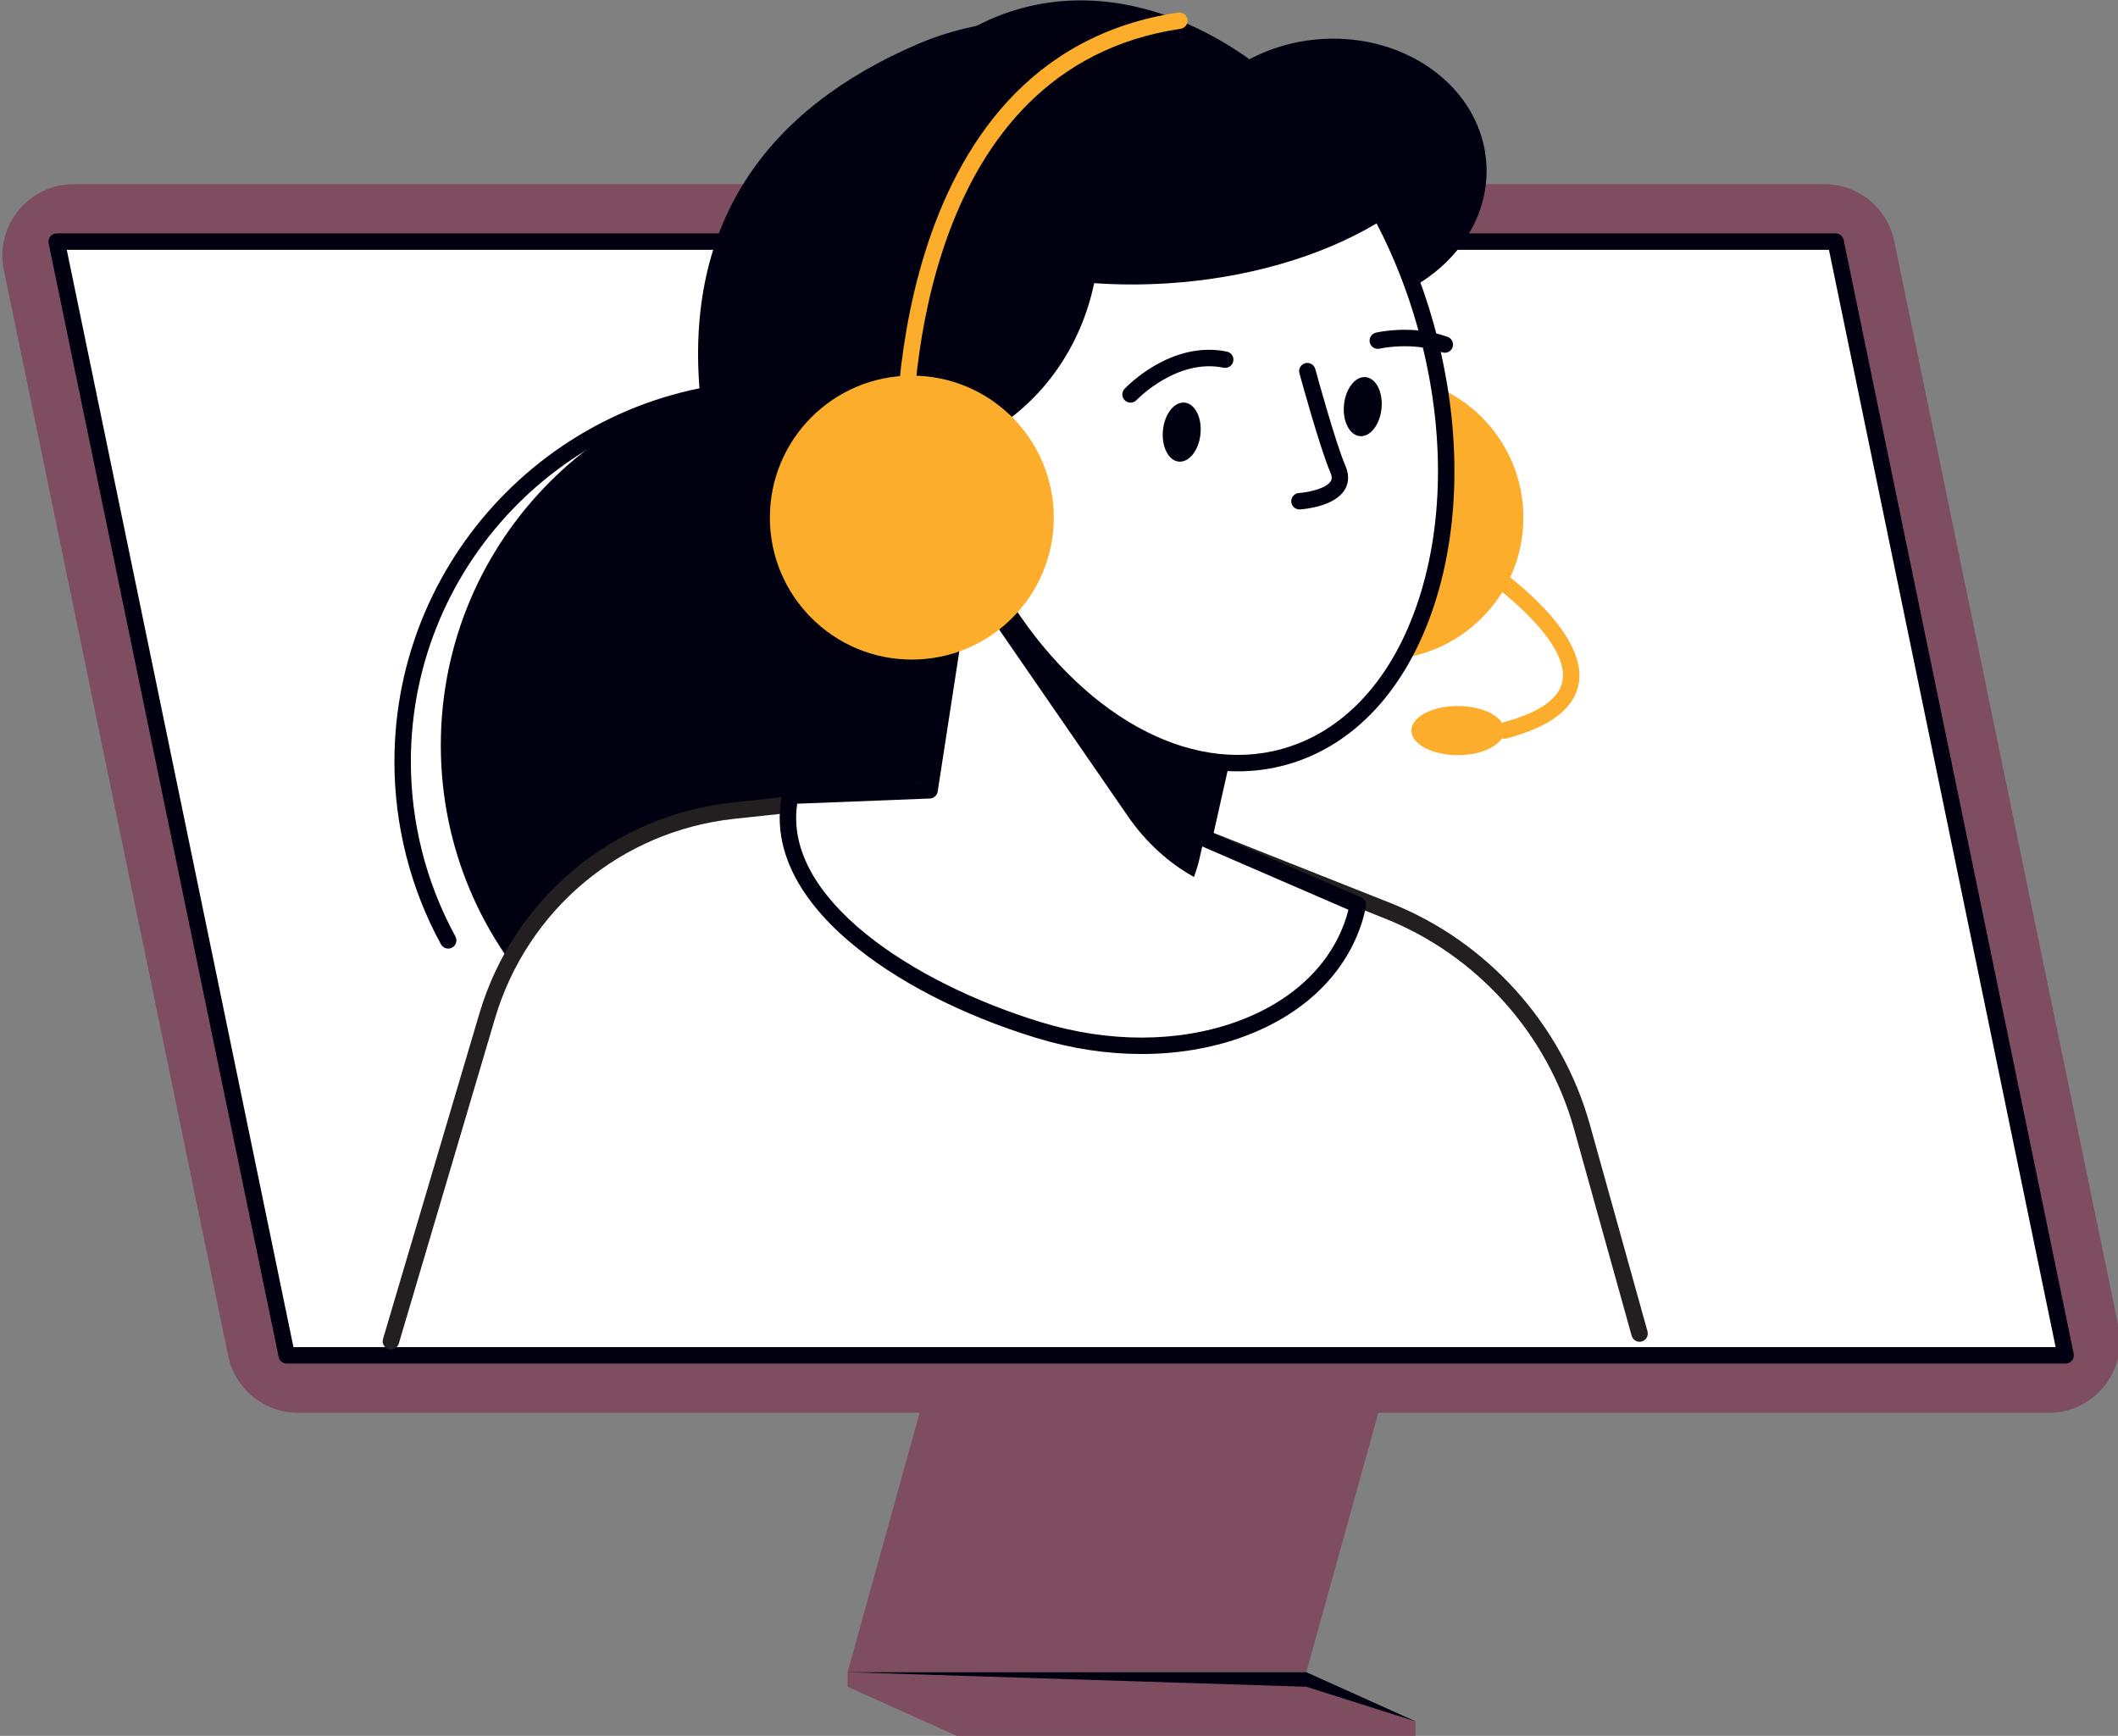
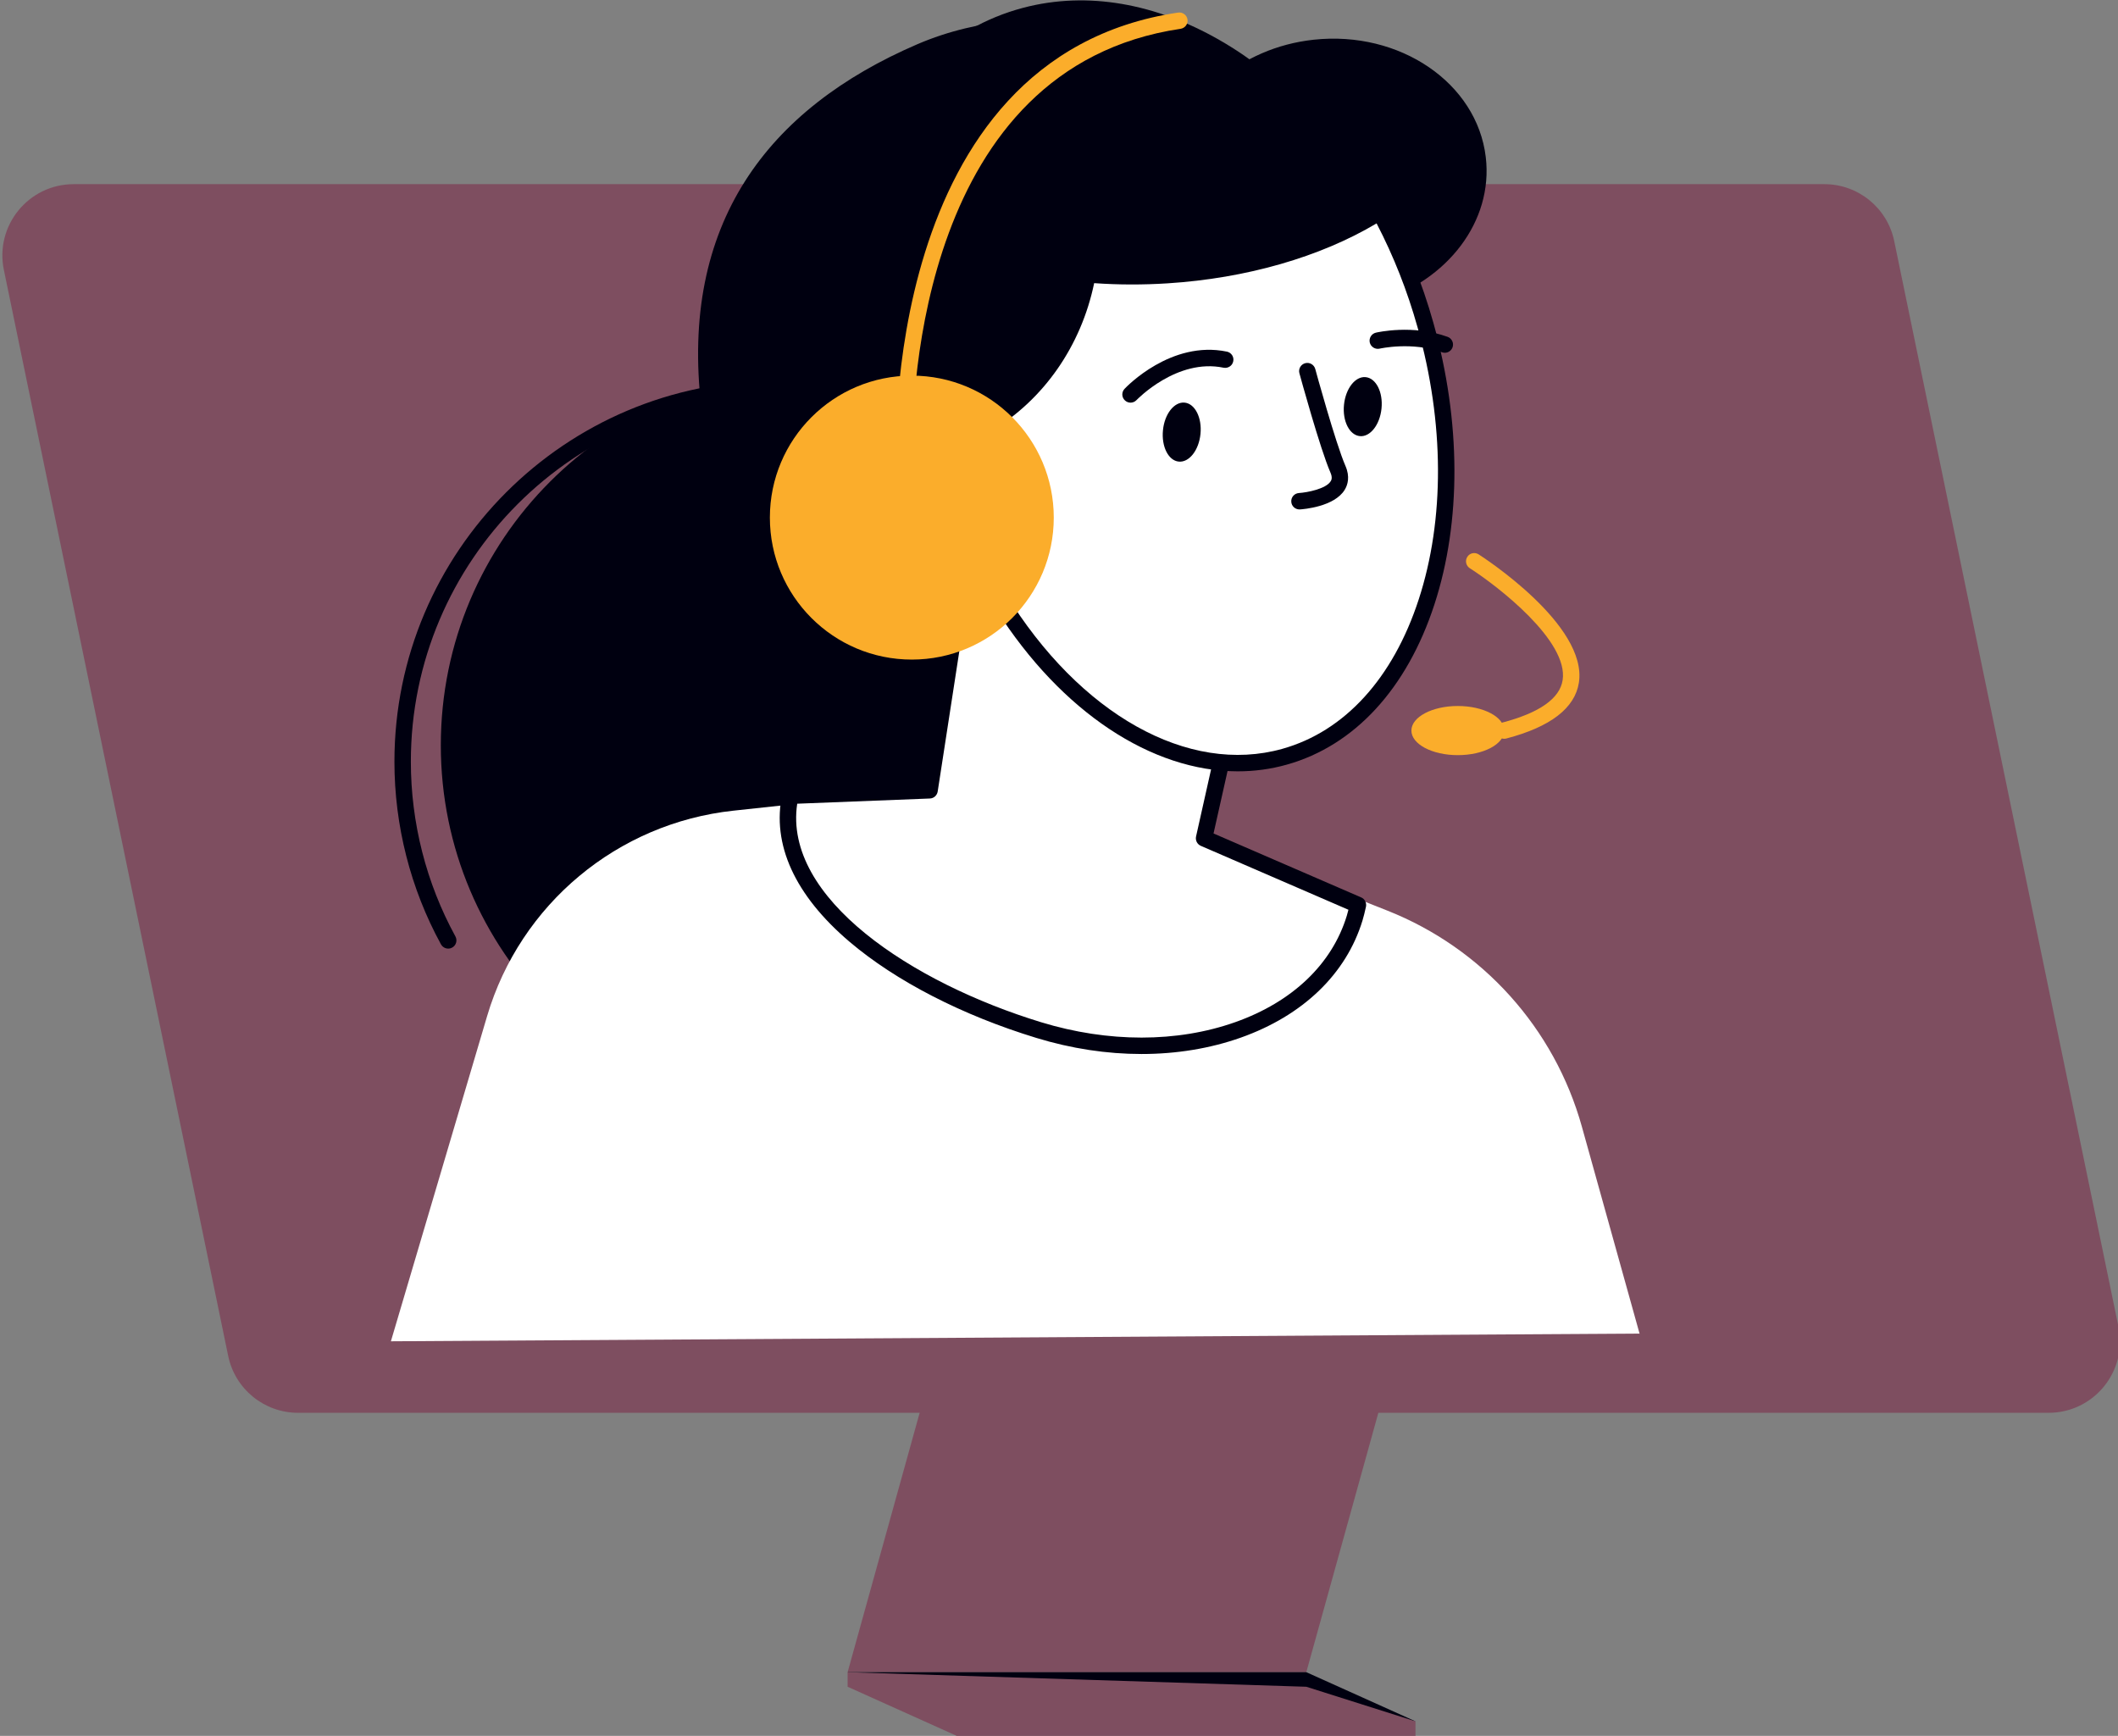
<svg xmlns="http://www.w3.org/2000/svg" width="100%" height="100%" viewBox="0 0 1075 881" version="1.1" xml:space="preserve" style="fill-rule:evenodd;clip-rule:evenodd;stroke-linejoin:round;stroke-miterlimit:2;">
  <rect x="0" y="0" width="1075" height="881" fill="#808080" stroke="none" />
  <g transform="matrix(4.167,0,0,4.167,-15556.9,-2506.44)">
    <path d="M3892.47,805.165L3836.6,805.165L3849.9,757.28L3905.77,757.28L3892.47,805.165Z" style="fill:rgb(126,78,96);fill-rule:nonzero;" />
  </g>
  <g transform="matrix(4.167,0,0,4.167,-15556.9,-2506.44)">
    <path d="M3892.47,805.165L3836.6,805.165L3849.9,811.152L3905.77,811.152L3892.47,805.165Z" style="fill:rgb(0,0,16);fill-rule:nonzero;" />
  </g>
  <g transform="matrix(4.167,0,0,4.167,-15556.9,-2506.44)">
    <path d="M3892.47,806.939L3836.6,805.165L3836.6,806.939L3849.9,812.925L3905.77,812.925L3905.77,811.152L3892.47,806.939Z" style="fill:rgb(126,78,96);fill-rule:nonzero;" />
  </g>
  <g transform="matrix(4.167,0,0,4.167,-15556.9,-2506.44)">
    <path d="M3769.66,773.574L3982.88,773.574C3988.39,773.574 3992.51,768.516 3991.4,763.121L3964.08,630.863C3963.25,626.824 3959.69,623.927 3955.57,623.927L3742.34,623.927C3736.83,623.927 3732.71,628.985 3733.83,634.38L3761.15,766.639C3761.98,770.677 3765.54,773.574 3769.66,773.574Z" style="fill:rgb(126,78,96);fill-rule:nonzero;" />
  </g>
  <g transform="matrix(4.167,0,0,4.167,-15556.9,-2506.44)">
-     <path d="M3768.28,766.574L3740.26,630.926L3956.95,630.926L3984.96,766.574L3768.28,766.574Z" style="fill:white;fill-rule:nonzero;" />
-   </g>
+     </g>
  <g transform="matrix(4.167,0,0,4.167,-15556.9,-2506.44)">
-     <path d="M3769.1,765.574L3983.74,765.574L3956.13,631.926L3741.49,631.926L3769.1,765.574ZM3984.96,767.574L3768.28,767.574C3767.81,767.574 3767.4,767.24 3767.3,766.776L3739.28,631.128C3739.22,630.834 3739.3,630.528 3739.49,630.294C3739.68,630.062 3739.96,629.926 3740.26,629.926L3956.95,629.926C3957.42,629.926 3957.83,630.259 3957.92,630.724L3985.94,766.371C3986,766.665 3985.93,766.972 3985.74,767.205C3985.55,767.438 3985.26,767.574 3984.96,767.574Z" style="fill:rgb(0,0,16);fill-rule:nonzero;" />
-   </g>
+     </g>
  <g transform="matrix(4.167,0,0,4.167,-15556.9,-2506.44)">
    <path d="M3827.79,740.655C3827.24,740.655 3826.79,740.207 3826.79,739.655C3826.79,739.102 3827.24,738.655 3827.79,738.655C3852.27,738.655 3872.18,718.74 3872.18,694.263C3872.18,669.785 3852.27,649.871 3827.79,649.871C3803.31,649.871 3783.4,669.785 3783.4,694.263C3783.4,701.705 3785.28,709.069 3788.83,715.555C3789.09,716.039 3788.92,716.647 3788.43,716.912C3787.95,717.181 3787.34,717 3787.07,716.516C3783.36,709.736 3781.4,702.04 3781.4,694.263C3781.4,668.683 3802.21,647.871 3827.79,647.871C3853.37,647.871 3874.18,668.683 3874.18,694.263C3874.18,719.843 3853.37,740.655 3827.79,740.655Z" style="fill:rgb(0,0,16);fill-rule:nonzero;" />
  </g>
  <g transform="matrix(4.167,0,0,4.167,-15556.9,-2506.44)">
    <path d="M3877.84,692.268C3877.84,717.337 3857.51,737.659 3832.45,737.659C3807.38,737.659 3787.05,717.337 3787.05,692.268C3787.05,667.199 3807.38,646.876 3832.45,646.876C3857.51,646.876 3877.84,667.199 3877.84,692.268Z" style="fill:rgb(0,0,16);fill-rule:nonzero;" />
  </g>
  <g transform="matrix(4.167,0,0,4.167,-15556.9,-2506.44)">
    <path d="M3780.97,764.862L3792.69,725.252C3796.73,711.621 3808.56,701.753 3822.7,700.234L3861.21,696.092L3902.36,712.415C3913.94,717.006 3922.7,726.746 3926.04,738.741L3933.06,763.924L3780.97,764.862Z" style="fill:white;fill-rule:nonzero;" />
  </g>
  <g transform="matrix(4.167,0,0,4.167,-15556.9,-2506.44)">
-     <path d="M3780.97,765.862C3780.88,765.862 3780.78,765.849 3780.69,765.821C3780.16,765.663 3779.85,765.108 3780.01,764.577L3791.74,724.967C3795.9,710.906 3808.01,700.806 3822.59,699.239L3861.1,695.098C3861.27,695.078 3861.43,695.102 3861.58,695.162L3902.73,711.486C3914.52,716.163 3923.6,726.251 3927.01,738.472L3934.03,763.656C3934.17,764.188 3933.86,764.74 3933.33,764.887C3932.8,765.037 3932.25,764.725 3932.1,764.193L3925.08,739.009C3921.84,727.387 3913.21,717.793 3901.99,713.345L3861.07,697.113L3822.8,701.227C3809.03,702.708 3797.59,712.249 3793.65,725.535L3781.93,765.146C3781.8,765.58 3781.4,765.862 3780.97,765.862Z" style="fill:rgb(35,31,32);fill-rule:nonzero;" />
-   </g>
+     </g>
  <g transform="matrix(4.167,0,0,4.167,-15556.9,-2506.44)">
    <path d="M3845.11,606.878C3860.26,600.365 3879.22,605.298 3881.9,611.22C3884.89,608.622 3888.86,606.824 3893.36,606.336C3903.87,605.198 3913.26,611.601 3914.33,620.638C3915.26,628.466 3909.63,635.695 3901.28,638.231C3903.26,643.647 3904.69,649.532 3905.43,655.746C3908.37,680.544 3868.29,686.895 3860.72,687.716C3840.22,689.937 3821.44,673.58 3818.79,651.183C3816.13,628.784 3826.82,614.744 3845.11,606.878Z" style="fill:rgb(0,0,16);fill-rule:nonzero;" />
  </g>
  <g transform="matrix(4.167,0,0,4.167,-15556.9,-2506.44)">
-     <path d="M3918.91,664.54C3918.91,674.091 3911.16,681.833 3901.61,681.833C3892.06,681.833 3884.32,674.091 3884.32,664.54C3884.32,654.99 3892.06,647.248 3901.61,647.248C3911.16,647.248 3918.91,654.99 3918.91,664.54Z" style="fill:rgb(251,173,43);fill-rule:nonzero;" />
-   </g>
+     </g>
  <g transform="matrix(4.167,0,0,4.167,-15556.9,-2506.44)">
    <path d="M3880.02,703.601L3882.3,693.435L3850.63,671.464L3846.58,697.755L3829.62,698.42C3826.94,710.869 3843.2,721.863 3859.87,726.956C3877.21,732.253 3894.43,726.155 3898.35,713.332C3898.52,712.797 3898.64,712.257 3898.76,711.715L3880.02,703.601Z" style="fill:white;fill-rule:nonzero;" />
  </g>
  <g transform="matrix(4.167,0,0,4.167,-15556.9,-2506.44)">
    <path d="M3830.46,699.387C3828.74,710.901 3844.48,721.206 3860.16,725.999C3868.34,728.499 3876.74,728.498 3883.81,725.995C3890.77,723.532 3895.6,718.93 3897.4,713.04C3897.47,712.808 3897.53,712.566 3897.6,712.303L3879.62,704.518C3879.18,704.326 3878.94,703.85 3879.04,703.381L3881.17,693.871L3851.38,673.197L3847.57,697.907C3847.49,698.379 3847.1,698.735 3846.62,698.753L3830.46,699.387ZM3872.4,729.872C3868.19,729.872 3863.85,729.219 3859.58,727.911C3850.55,725.153 3842.48,720.996 3836.84,716.208C3830.16,710.532 3827.33,704.309 3828.64,698.208C3828.74,697.762 3829.12,697.438 3829.58,697.42L3845.72,696.787L3849.65,671.311C3849.7,670.97 3849.92,670.68 3850.24,670.544C3850.56,670.407 3850.92,670.444 3851.2,670.642L3882.87,692.613C3883.2,692.844 3883.36,693.256 3883.27,693.653L3881.17,703.011L3899.15,710.797C3899.59,710.986 3899.83,711.454 3899.74,711.919C3899.6,712.575 3899.46,713.117 3899.31,713.624C3897.32,720.136 3892.05,725.199 3884.48,727.881C3880.73,729.208 3876.63,729.872 3872.4,729.872Z" style="fill:rgb(0,0,16);fill-rule:nonzero;" />
  </g>
  <g transform="matrix(4.167,0,0,4.167,-15556.9,-2506.44)">
-     <path d="M3879.48,705.987C3879.3,706.799 3879.06,707.574 3878.78,708.31C3875.73,706.598 3872.96,704.141 3870.72,700.888L3851.74,673.365L3852.57,672.808L3882.3,693.435L3879.48,705.987Z" style="fill:rgb(0,0,16);fill-rule:nonzero;" />
-   </g>
+     </g>
  <g transform="matrix(4.167,0,0,4.167,-15556.9,-2506.44)">
    <path d="M3850.98,614.117C3855.88,614.589 3859.99,616.299 3862.65,619.325C3870.18,627.864 3866.03,650.087 3847.97,655.632C3846.85,655.978 3845.54,655.754 3844.54,656.352C3839.87,639.869 3842.72,623.926 3850.98,614.117Z" style="fill:rgb(0,0,16);fill-rule:nonzero;" />
  </g>
  <g transform="matrix(4.167,0,0,4.167,-15556.9,-2506.44)">
    <path d="M3901.82,627.045C3895.21,631.349 3885.94,634.34 3875.54,635.008C3858.05,636.132 3842.89,630.331 3837.88,621.435C3841.83,611.888 3848.78,604.871 3857.99,602.445C3873.74,598.298 3891.3,608.827 3901.82,627.045Z" style="fill:rgb(0,0,16);fill-rule:nonzero;" />
  </g>
  <g transform="matrix(4.167,0,0,4.167,-15556.9,-2506.44)">
    <path d="M3834.11,665.073C3834.57,672.186 3840.71,677.582 3847.82,677.125C3854.93,676.668 3860.33,670.532 3859.87,663.417C3859.42,656.303 3853.28,650.907 3846.16,651.364C3839.05,651.821 3833.65,657.958 3834.11,665.073Z" style="fill:white;fill-rule:nonzero;" />
  </g>
  <g transform="matrix(4.167,0,0,4.167,-15556.9,-2506.44)">
    <path d="M3846.16,651.364C3848.86,651.191 3851.41,651.861 3853.57,653.144C3860.59,648.943 3864.6,641.818 3865.81,634.918C3868.93,635.183 3872.19,635.223 3875.54,635.008C3885.73,634.354 3894.83,631.464 3901.41,627.299C3903.68,631.483 3905.59,636.111 3906.99,641.094C3913.86,665.534 3906.18,689.071 3889.83,693.664C3877.59,697.105 3863.96,688.94 3855.01,674.354C3853.02,675.935 3850.55,676.95 3847.82,677.125C3840.71,677.582 3834.57,672.186 3834.11,665.073C3833.65,657.958 3839.05,651.821 3846.16,651.364Z" style="fill:white;fill-rule:nonzero;" />
  </g>
  <g transform="matrix(4.167,0,0,4.167,-15556.9,-2506.44)">
    <path d="M3855.01,673.354C3855.07,673.354 3855.12,673.359 3855.18,673.369C3855.46,673.418 3855.71,673.586 3855.86,673.83C3864.88,688.514 3878.11,695.919 3889.56,692.7C3897.14,690.573 3903.03,684.113 3906.16,674.511C3909.34,664.768 3909.29,652.995 3906.02,641.364C3904.78,636.935 3903.1,632.682 3901.03,628.706C3894.14,632.809 3885.16,635.393 3875.6,636.006C3872.59,636.199 3869.57,636.193 3866.63,635.984C3865.04,643.63 3860.5,650.162 3854.09,654.002C3853.77,654.192 3853.38,654.191 3853.06,654.003C3851,652.776 3848.64,652.208 3846.23,652.362C3839.68,652.782 3834.69,658.455 3835.11,665.007C3835.31,668.182 3836.74,671.086 3839.13,673.187C3841.52,675.287 3844.58,676.333 3847.75,676.127C3850.18,675.971 3852.48,675.087 3854.39,673.571C3854.56,673.429 3854.78,673.354 3855.01,673.354ZM3884.13,695.444C3873.66,695.445 3862.68,688.247 3854.73,675.795C3852.69,677.164 3850.35,677.964 3847.88,678.123C3844.18,678.367 3840.6,677.142 3837.81,674.689C3835.02,672.236 3833.35,668.843 3833.11,665.136C3832.62,657.483 3838.45,650.858 3846.1,650.365C3848.7,650.196 3851.27,650.757 3853.55,651.983C3859.45,648.252 3863.55,642.002 3864.83,634.743C3864.92,634.234 3865.38,633.88 3865.9,633.921C3869.03,634.186 3872.25,634.217 3875.47,634.01C3885.13,633.39 3894.15,630.706 3900.88,626.453C3901.11,626.305 3901.39,626.261 3901.66,626.33C3901.93,626.4 3902.16,626.577 3902.29,626.821C3904.66,631.192 3906.57,635.903 3907.95,640.823C3911.32,652.831 3911.37,665.016 3908.07,675.131C3904.72,685.388 3898.34,692.312 3890.1,694.626C3888.15,695.176 3886.15,695.444 3884.13,695.444Z" style="fill:rgb(0,0,16);fill-rule:nonzero;" />
  </g>
  <g transform="matrix(4.167,0,0,4.167,-15556.9,-2506.44)">
    <path d="M3901.63,651.252C3901.43,653.236 3900.25,654.742 3898.99,654.616C3897.72,654.49 3896.86,652.78 3897.06,650.796C3897.26,648.813 3898.44,647.307 3899.7,647.432C3900.97,647.559 3901.83,649.269 3901.63,651.252Z" style="fill:rgb(0,0,16);fill-rule:nonzero;" />
  </g>
  <g transform="matrix(4.167,0,0,4.167,-15556.9,-2506.44)">
    <path d="M3909.34,644.463C3909.23,644.463 3909.11,644.444 3909,644.403C3905.34,643.074 3901.44,643.952 3901.4,643.961C3900.87,644.084 3900.33,643.752 3900.2,643.214C3900.08,642.677 3900.41,642.14 3900.95,642.014C3901.13,641.97 3905.45,640.986 3909.68,642.524C3910.2,642.712 3910.47,643.285 3910.28,643.805C3910.13,644.211 3909.75,644.463 3909.34,644.463Z" style="fill:rgb(0,0,16);fill-rule:nonzero;" />
  </g>
  <g transform="matrix(4.167,0,0,4.167,-15556.9,-2506.44)">
    <path d="M3879.58,654.356C3879.38,656.339 3878.2,657.845 3876.93,657.719C3875.67,657.593 3874.81,655.883 3875.01,653.9C3875.2,651.915 3876.39,650.409 3877.65,650.535C3878.91,650.661 3879.78,652.371 3879.58,654.356Z" style="fill:rgb(0,0,16);fill-rule:nonzero;" />
  </g>
  <g transform="matrix(4.167,0,0,4.167,-15556.9,-2506.44)">
    <path d="M3871.06,650.54C3870.82,650.54 3870.57,650.45 3870.38,650.269C3869.97,649.891 3869.95,649.26 3870.33,648.858C3870.56,648.615 3876,642.914 3882.8,644.325C3883.34,644.439 3883.69,644.968 3883.57,645.509C3883.46,646.049 3882.93,646.387 3882.39,646.284C3876.71,645.101 3871.84,650.175 3871.79,650.226C3871.59,650.435 3871.33,650.54 3871.06,650.54Z" style="fill:rgb(0,0,16);fill-rule:nonzero;" />
  </g>
  <g transform="matrix(4.167,0,0,4.167,-15556.9,-2506.44)">
    <path d="M3891.64,663.545C3891.11,663.545 3890.67,663.139 3890.64,662.611C3890.6,662.06 3891.02,661.584 3891.57,661.547C3892.59,661.48 3894.88,661.038 3895.44,660.109C3895.51,659.995 3895.7,659.697 3895.4,659.029C3894.15,656.158 3891.73,647.337 3891.63,646.963C3891.48,646.43 3891.8,645.88 3892.33,645.735C3892.86,645.588 3893.41,645.904 3893.56,646.436C3893.58,646.527 3896.04,655.49 3897.23,658.226C3897.82,659.567 3897.51,660.556 3897.15,661.15C3895.89,663.217 3892.13,663.516 3891.7,663.543C3891.68,663.544 3891.66,663.545 3891.64,663.545Z" style="fill:rgb(0,0,16);fill-rule:nonzero;" />
  </g>
  <g transform="matrix(4.167,0,0,4.167,-15556.9,-2506.44)">
    <path d="M3852.33,662.032C3852.04,662.032 3851.76,661.907 3851.56,661.668C3851.51,661.606 3848.19,657.72 3843.72,658.709C3843.44,658.776 3843.13,658.708 3842.9,658.53C3842.67,658.351 3842.52,658.077 3842.51,657.783C3842.48,657.29 3840.47,608.419 3876.86,603.029C3877.41,602.954 3877.91,603.325 3878,603.871C3878.08,604.417 3877.7,604.926 3877.15,605.007C3845.53,609.692 3844.42,649.381 3844.48,656.573C3849.53,656.133 3852.95,660.209 3853.1,660.396C3853.46,660.823 3853.39,661.452 3852.97,661.804C3852.78,661.957 3852.56,662.032 3852.33,662.032Z" style="fill:rgb(251,173,43);fill-rule:nonzero;" />
  </g>
  <g transform="matrix(4.167,0,0,4.167,-15556.9,-2506.44)">
    <path d="M3861.71,664.54C3861.71,674.091 3853.97,681.833 3844.42,681.833C3834.87,681.833 3827.13,674.091 3827.13,664.54C3827.13,654.99 3834.87,647.248 3844.42,647.248C3853.97,647.248 3861.71,654.99 3861.71,664.54Z" style="fill:rgb(251,173,43);fill-rule:nonzero;" />
  </g>
  <g transform="matrix(4.167,0,0,4.167,-15556.9,-2506.44)">
    <path d="M3916.58,690.479C3916.58,692.132 3914.05,693.472 3910.92,693.472C3907.8,693.472 3905.27,692.132 3905.27,690.479C3905.27,688.825 3907.8,687.486 3910.92,687.486C3914.05,687.486 3916.58,688.825 3916.58,690.479Z" style="fill:rgb(251,173,43);fill-rule:nonzero;" />
  </g>
  <g transform="matrix(4.167,0,0,4.167,-15556.9,-2506.44)">
    <path d="M3916.58,691.479C3916.13,691.479 3915.73,691.182 3915.61,690.733C3915.47,690.199 3915.79,689.652 3916.32,689.512C3920.86,688.323 3923.34,686.583 3923.69,684.341C3924.44,679.566 3915.78,672.877 3912.38,670.703C3911.92,670.406 3911.78,669.787 3912.08,669.323C3912.37,668.856 3912.99,668.719 3913.46,669.018C3914,669.365 3926.77,677.613 3925.67,684.652C3925.18,687.75 3922.21,690.036 3916.83,691.446C3916.75,691.468 3916.66,691.479 3916.58,691.479Z" style="fill:rgb(251,173,43);fill-rule:nonzero;" />
  </g>
</svg>